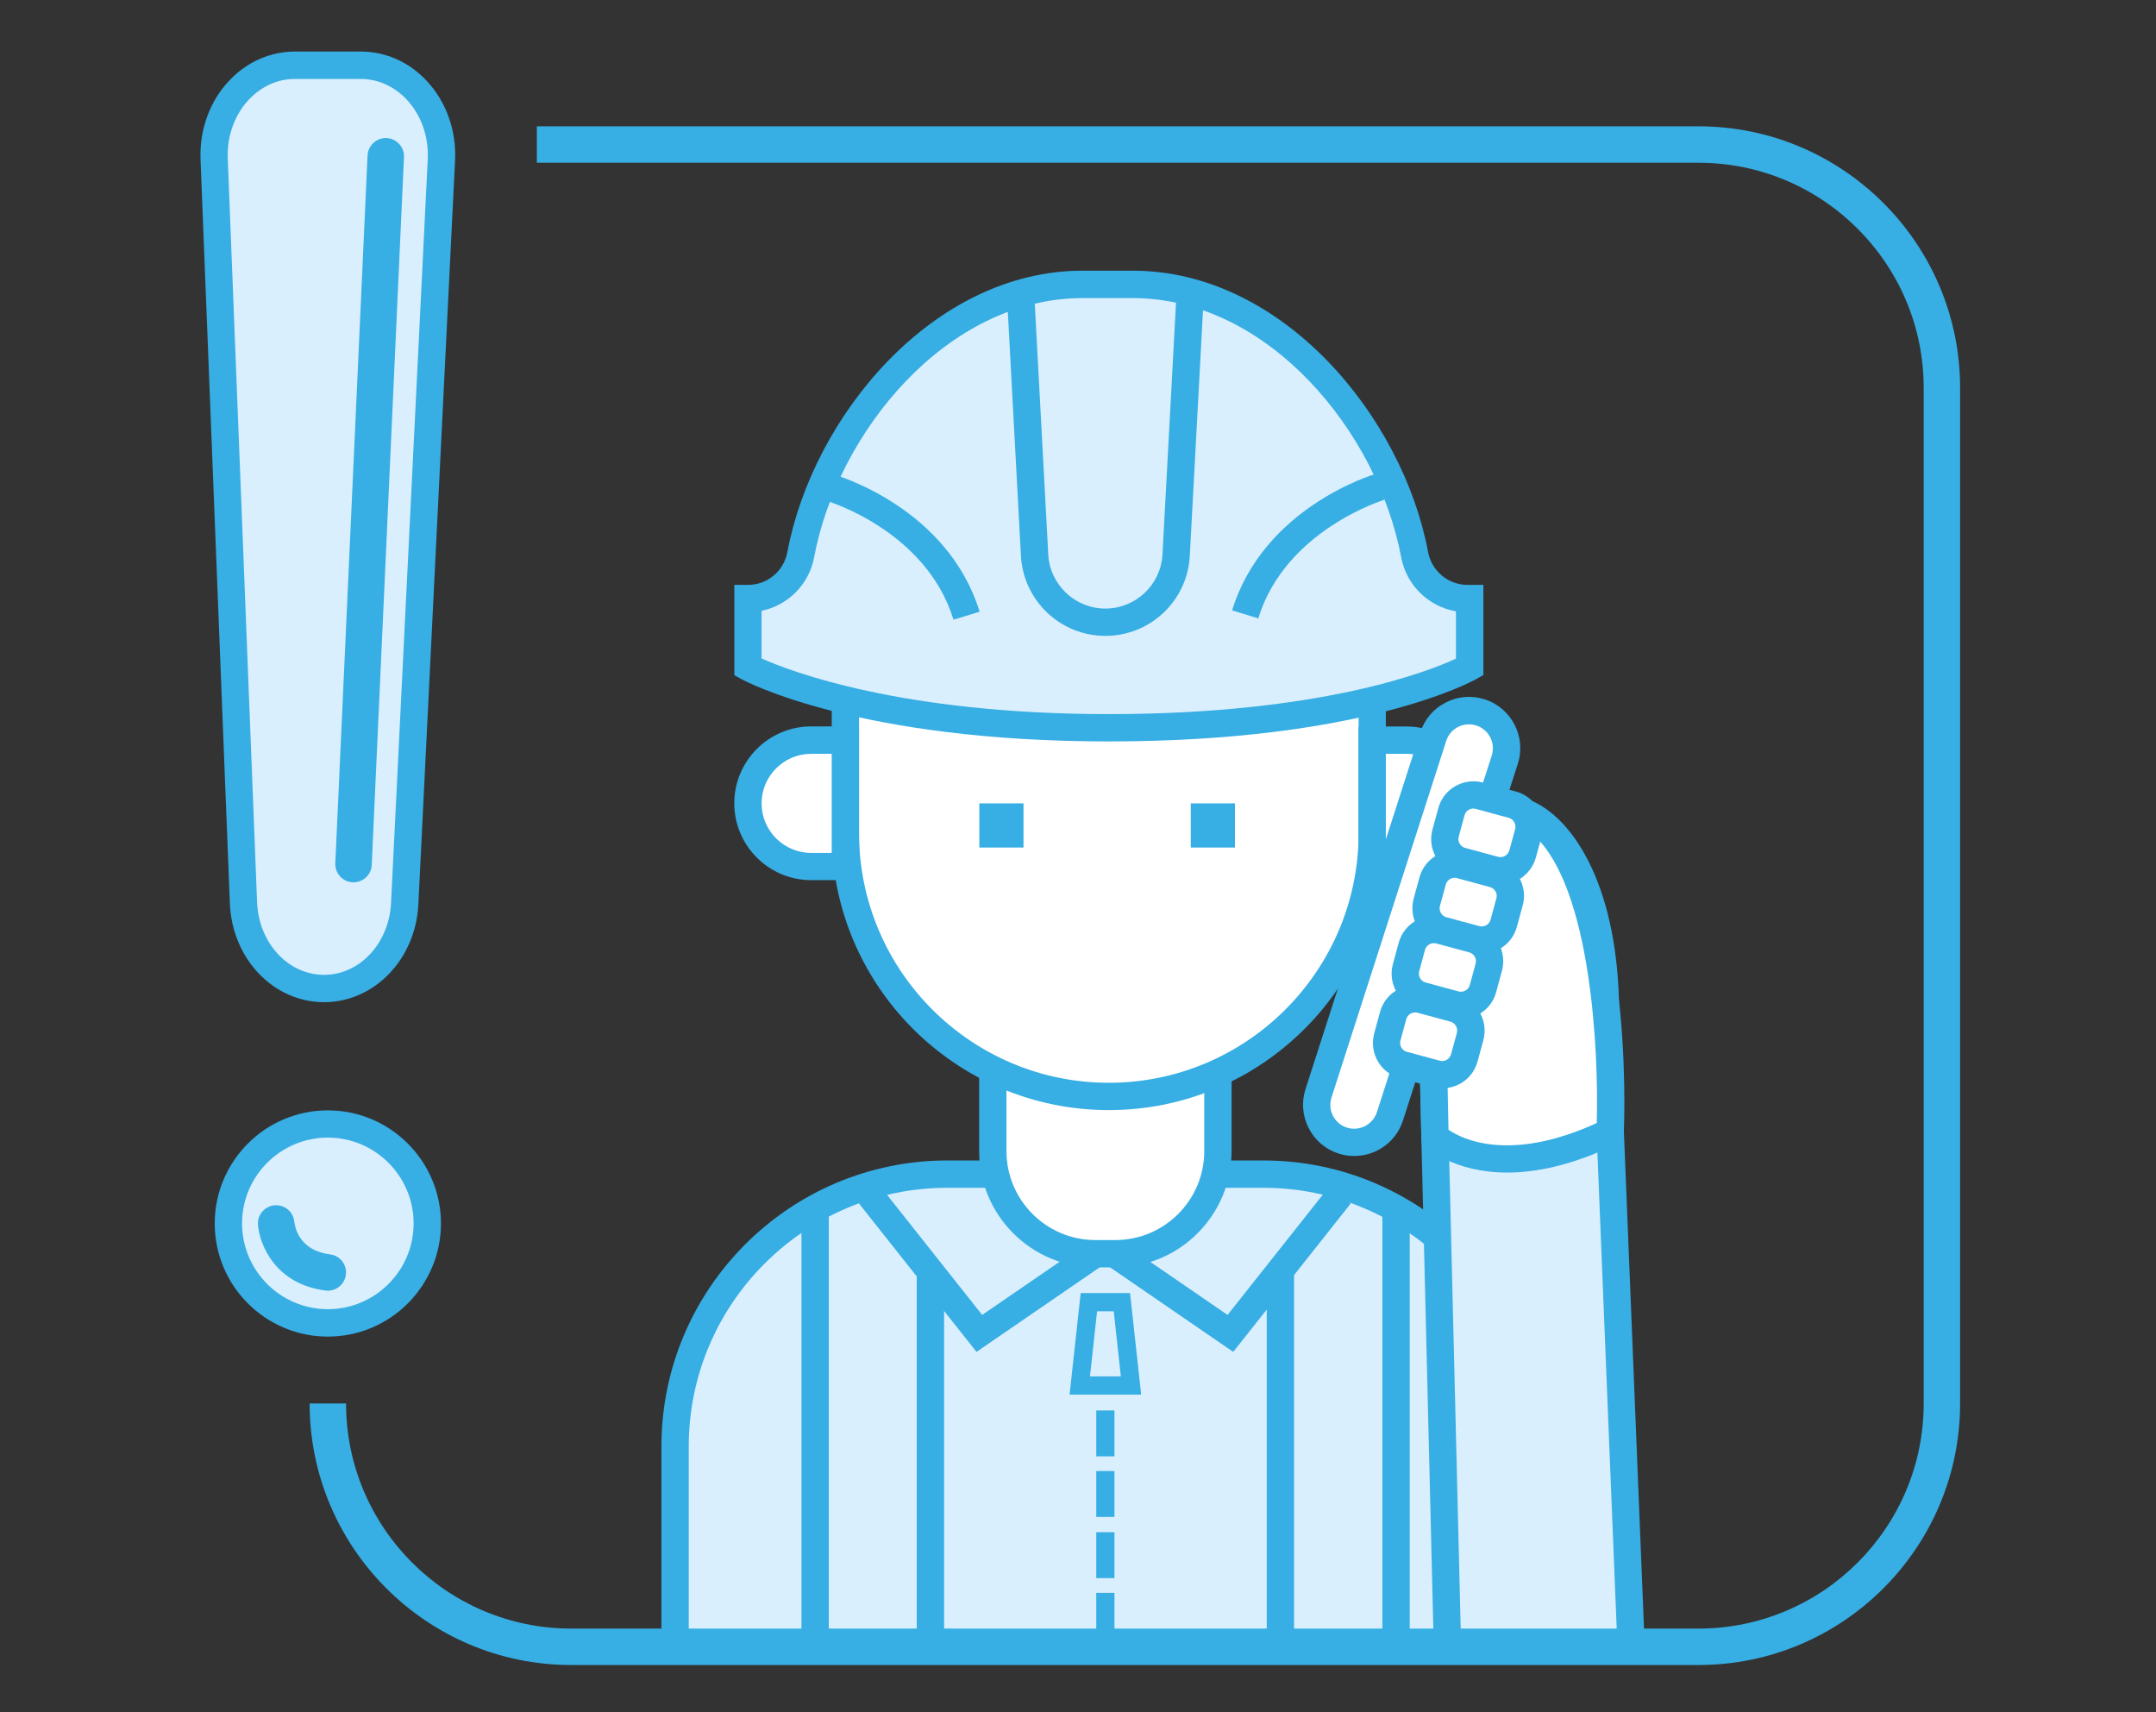
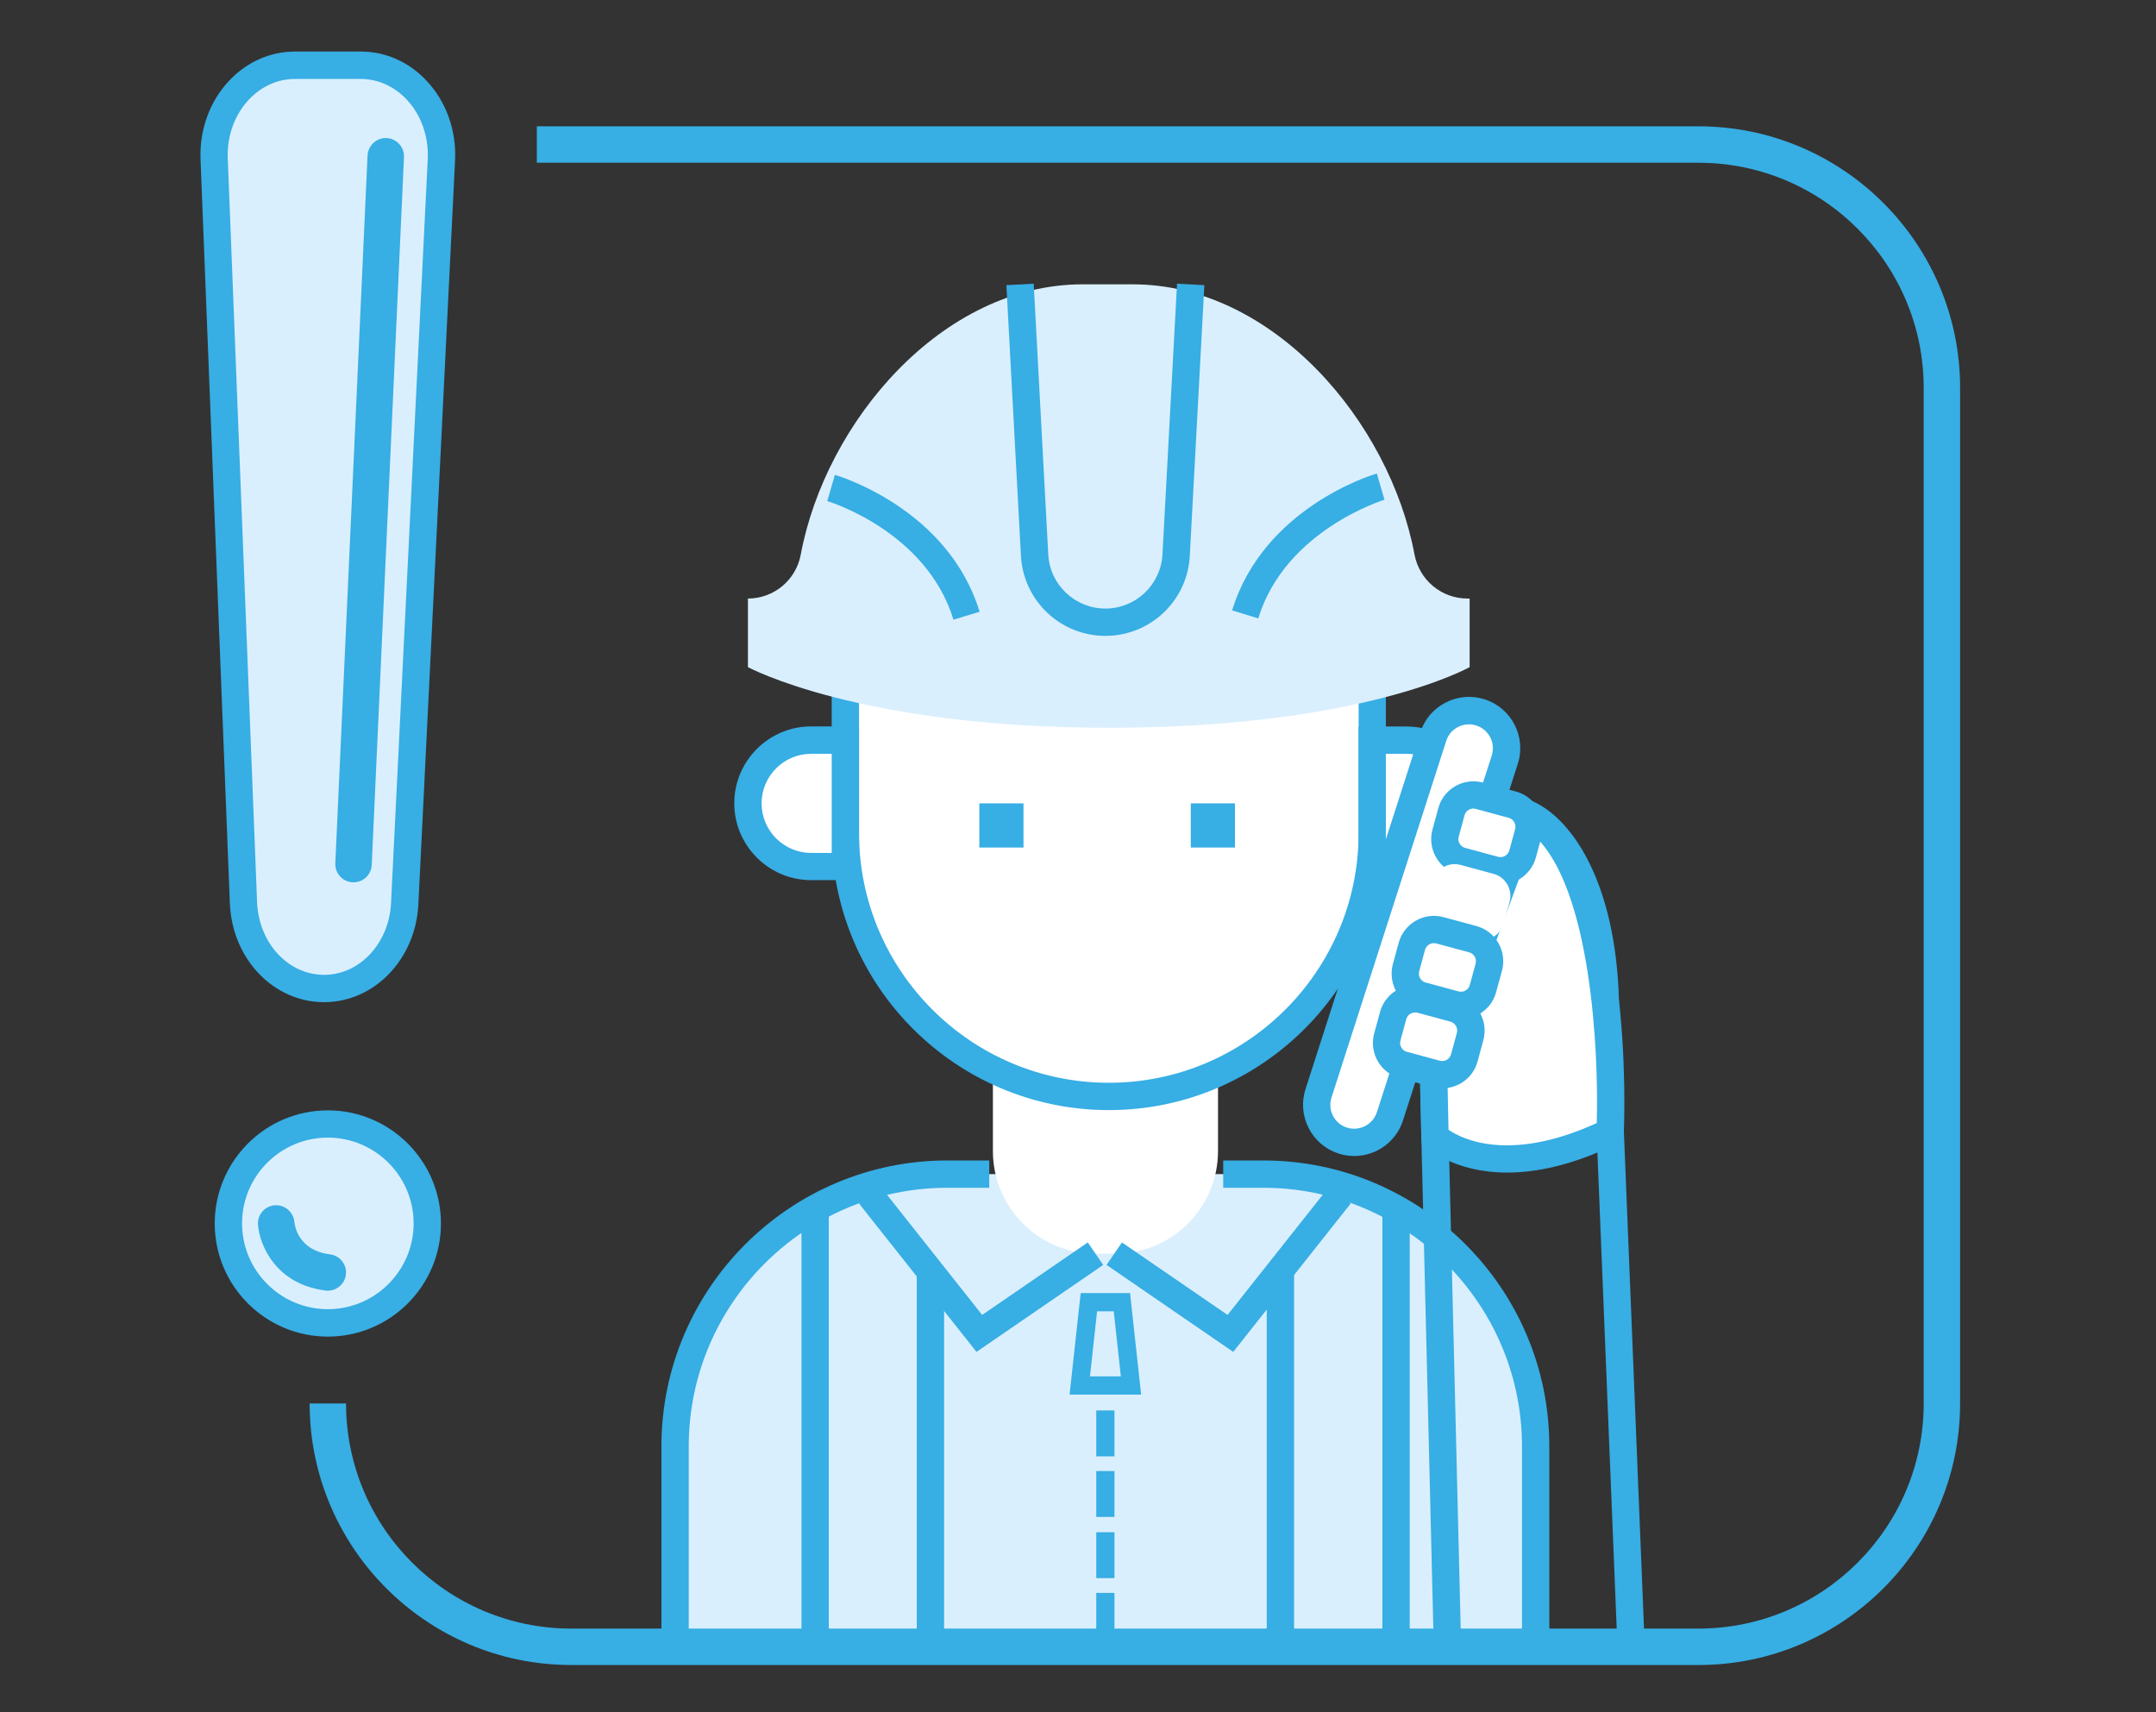
<svg xmlns="http://www.w3.org/2000/svg" version="1.1" id="Слой_1" x="0px" y="0px" viewBox="0 0 236.75 187.99" style="enable-background:new 0 0 236.75 187.99;" xml:space="preserve">
  <rect x="0" y="0" width="236.75" height="187.99" fill="#333333" stroke="none" />
  <style type="text/css">
	.st0{fill:#FFFFFF;stroke:#37AEE4;stroke-width:3;stroke-miterlimit:10;}
	.st1{fill:#DAEFFD;stroke:#37AEE4;stroke-width:2;stroke-miterlimit:10;}
	.st2{fill:none;stroke:#37AEE4;stroke-width:3;stroke-miterlimit:10;}
	.st3{fill:none;stroke:#37AEE4;stroke-width:2;stroke-miterlimit:10;}
	.st4{fill:#DAEFFD;}
	.st5{fill:#37AEE4;}
	.st6{fill:#FFFFFF;}
	.st7{fill:#4FB8E7;}
</style>
  <g>
    <path class="st4" d="M134.32,128.92h4.41c16.52,0,29.9,13.39,29.9,29.9v22h-94.5v-22c0-16.52,13.39-29.9,29.9-29.9h4.6" />
    <path class="st5" d="M170.13,182.32h-97.5v-23.5c0-17.32,14.09-31.4,31.4-31.4h4.6v3h-4.6c-15.66,0-28.4,12.74-28.4,28.4v20.5h91.5   v-20.5c0-15.66-12.74-28.4-28.4-28.4h-4.41v-3h4.41c17.32,0,31.4,14.09,31.4,31.4V182.32z" />
  </g>
  <g>
-     <path class="st4" d="M157.42,118.42l1.52,62.4h20.16l-2.82-69.4c0-12.25-4.14-20-8.47-22" />
    <path class="st5" d="M180.67,182.32h-23.19l-1.56-63.87l3-0.07l1.49,60.94h17.14l-2.75-67.84c0-11.83-3.94-19.01-7.6-20.7   l1.26-2.72c4.31,1.99,9.34,9.3,9.34,23.36L180.67,182.32z" />
  </g>
  <g>
    <path class="st6" d="M157.58,124.79c0,0,6.13,5.84,19.23-0.52c0,0,1.29-29.11-8.99-34.86l-10.4,28.17L157.58,124.79z" />
    <path class="st5" d="M165.51,128.75c-5.86,0-8.79-2.7-8.97-2.87l-0.45-0.43l-0.17-8.11l11.11-30.08l1.53,0.86   c10.96,6.13,9.81,35.01,9.75,36.23l-0.04,0.89l-0.8,0.39C172.62,127.97,168.65,128.75,165.51,128.75z M159.06,124.05   c1.51,1.03,6.71,3.63,16.28-0.74c0.23-7.88-0.63-25.71-6.8-31.51l-9.61,26.04L159.06,124.05z" />
  </g>
  <polygon class="st5" points="154.8,182.32 139.1,182.32 139.1,139.85 142.1,139.85 142.1,179.32 151.8,179.32 151.8,132.68   154.8,132.68 " />
  <g>
    <path class="st6" d="M133.75,116.93v9.45c0,6.23-5.05,11.27-11.27,11.27h-2.18c-6.23,0-11.27-5.05-11.27-11.27v-9.45" />
-     <path class="st5" d="M122.47,139.16h-2.18c-7.04,0-12.77-5.73-12.77-12.77v-9.45h3v9.45c0,5.39,4.38,9.77,9.77,9.77h2.18   c5.39,0,9.77-4.38,9.77-9.77v-9.45h3v9.45C135.25,133.43,129.52,139.16,122.47,139.16z" />
  </g>
  <g>
    <path class="st6" d="M121.76,120.39L121.76,120.39c-15.98,0-28.93-12.95-28.93-28.93V65.72h57.85v25.74   C150.68,107.44,137.73,120.39,121.76,120.39z" />
    <path class="st5" d="M121.76,121.89c-16.78,0-30.43-13.65-30.43-30.43V64.22h60.85v27.24   C152.18,108.24,138.54,121.89,121.76,121.89z M94.33,67.22v24.24c0,15.12,12.3,27.43,27.43,27.43s27.43-12.3,27.43-27.43V67.22   H94.33z" />
  </g>
  <g>
    <path class="st4" d="M161.13,65.72c-2.84,0-5.27-2.03-5.8-4.82c-2.73-14.62-15.55-29.68-30.95-29.68h-5.5   c-15.41,0-28.22,15.06-30.95,29.68c-0.52,2.79-2.95,4.82-5.8,4.82h0v7.53c0,0,12.25,6.66,39.62,6.66c27.88,0,39.63-6.66,39.63-6.66   v-7.53H161.13z" />
-     <path class="st5" d="M121.76,81.41c-27.44,0-39.83-6.56-40.34-6.84l-0.78-0.43v-9.92h1.5c2.12,0,3.93-1.51,4.32-3.6   c2.78-14.86,15.96-30.9,32.43-30.9h5.5c16.46,0,29.65,16.04,32.43,30.9c0.39,2.08,2.21,3.6,4.32,3.6h1.75v9.9l-0.76,0.43   C161.63,74.83,149.71,81.41,121.76,81.41z M83.63,72.3c3.08,1.38,15.31,6.11,38.12,6.11c23.3,0,35.15-4.71,38.13-6.09v-5.2   c-3-0.51-5.44-2.85-6.02-5.94c-2.56-13.68-14.55-28.45-29.48-28.45h-5.5c-14.93,0-26.92,14.77-29.48,28.45   c-0.56,3-2.88,5.29-5.77,5.89V72.3z" />
  </g>
  <path class="st5" d="M121.38,69.82c-4.93,0-9-3.86-9.27-8.78l-1.6-29.73l3-0.16l1.6,29.73c0.18,3.33,2.94,5.94,6.27,5.94  s6.09-2.61,6.27-5.94l1.6-29.73l3,0.16l-1.6,29.73C130.39,65.96,126.32,69.82,121.38,69.82z" />
  <path class="st5" d="M104.7,68.04c-2.98-9.74-13.75-12.99-13.86-13.02l0.84-2.88c0.51,0.15,12.44,3.76,15.89,15.03L104.7,68.04z" />
  <path class="st5" d="M138.17,67.9l-2.87-0.88c3.45-11.27,15.38-14.88,15.89-15.03l0.84,2.88l-0.42-1.44l0.42,1.44  C151.93,54.91,141.14,58.2,138.17,67.9z" />
  <g>
    <path class="st6" d="M92.83,95.14h-3.76c-3.83,0-6.94-3.11-6.94-6.94v0c0-3.83,3.11-6.94,6.94-6.94h3.76V95.14z" />
    <path class="st5" d="M94.33,96.64h-5.26c-4.65,0-8.44-3.79-8.44-8.44s3.79-8.44,8.44-8.44h5.26V96.64z M89.07,82.77   c-3,0-5.44,2.44-5.44,5.44s2.44,5.44,5.44,5.44h2.26V82.77H89.07z" />
  </g>
  <g>
    <path class="st6" d="M157.42,81.94c-0.9-0.43-1.91-0.67-2.97-0.67h-3.76v13.88" />
    <path class="st5" d="M152.18,95.14h-3V79.77h5.26c1.27,0,2.48,0.27,3.62,0.81l-1.29,2.71c-0.73-0.35-1.51-0.52-2.33-0.52h-2.26   V95.14z" />
  </g>
  <rect x="107.54" y="88.21" class="st5" width="4.85" height="4.85" />
  <rect x="130.76" y="88.21" class="st5" width="4.85" height="4.85" />
  <g>
    <path class="st6" d="M154.29,117.44l-1.65,5.12c-0.7,2.17-3.02,3.36-5.19,2.66v0c-2.17-0.7-3.36-3.02-2.66-5.19l12.6-39.16   c0.7-2.17,3.02-3.36,5.19-2.66l0,0c2.17,0.7,3.36,3.02,2.66,5.19l-1.55,4.8" />
    <path class="st5" d="M148.71,126.93c-0.57,0-1.15-0.09-1.72-0.27c-1.43-0.46-2.6-1.45-3.28-2.79c-0.69-1.34-0.81-2.86-0.35-4.29   l12.6-39.16c0.46-1.43,1.45-2.6,2.79-3.28c1.34-0.69,2.86-0.81,4.29-0.35c2.95,0.95,4.58,4.12,3.63,7.08l-1.55,4.81l-2.86-0.92   l1.55-4.8c0.44-1.38-0.32-2.86-1.7-3.3c-0.67-0.21-1.38-0.16-2,0.16c-0.62,0.32-1.09,0.86-1.3,1.53l-12.6,39.16   c-0.21,0.67-0.16,1.38,0.16,2c0.32,0.62,0.86,1.09,1.53,1.3c1.37,0.44,2.86-0.32,3.3-1.7l1.65-5.12l2.86,0.92l-1.65,5.12   C153.3,125.41,151.09,126.93,148.71,126.93z" />
  </g>
  <g>
    <path class="st6" d="M164.12,95.53l-3.62-0.98c-1.33-0.36-2.12-1.73-1.76-3.07l0.64-2.35c0.36-1.33,1.73-2.12,3.07-1.76l3.62,0.98   c1.33,0.36,2.12,1.73,1.76,3.07l-0.64,2.35C166.82,95.1,165.45,95.89,164.12,95.53z" />
    <path class="st5" d="M164.77,97.12c-0.35,0-0.7-0.04-1.04-0.14L160.11,96c-1.03-0.28-1.89-0.94-2.42-1.87s-0.67-2.01-0.39-3.04   l0.64-2.35c0.28-1.03,0.94-1.89,1.87-2.42c0.93-0.53,2.01-0.67,3.04-0.39l3.62,0.98c2.13,0.58,3.39,2.78,2.82,4.91l-0.64,2.35   C168.15,95.94,166.53,97.12,164.77,97.12z M161.79,88.78c-0.17,0-0.34,0.04-0.5,0.13c-0.23,0.13-0.4,0.35-0.47,0.61l-0.64,2.35   c-0.07,0.26-0.04,0.53,0.1,0.76c0.13,0.23,0.35,0.4,0.61,0.47l3.62,0.98c0.53,0.14,1.08-0.17,1.23-0.7l0.64-2.35   c0.14-0.53-0.17-1.08-0.7-1.23l-3.62-0.98C161.96,88.79,161.87,88.78,161.79,88.78z" />
  </g>
  <g>
    <path class="st6" d="M162.06,103.13l-3.62-0.98c-1.33-0.36-2.12-1.73-1.76-3.07l0.64-2.35c0.36-1.33,1.73-2.12,3.07-1.76l3.62,0.98   c1.33,0.36,2.12,1.73,1.76,3.07l-0.64,2.35C164.76,102.71,163.39,103.49,162.06,103.13z" />
-     <path class="st5" d="M162.72,104.72c-0.35,0-0.7-0.05-1.05-0.14v0l-3.62-0.98c-2.13-0.58-3.39-2.78-2.82-4.91l0.64-2.35   c0.58-2.13,2.78-3.39,4.91-2.82l3.62,0.98c1.03,0.28,1.89,0.94,2.42,1.87c0.53,0.93,0.67,2.01,0.39,3.04l-0.64,2.35   c-0.28,1.03-0.94,1.89-1.87,2.42C164.09,104.54,163.41,104.72,162.72,104.72z M162.45,101.69c0.26,0.07,0.53,0.03,0.76-0.1   c0.23-0.13,0.4-0.35,0.47-0.61l0.64-2.35c0.07-0.26,0.04-0.53-0.1-0.76c-0.13-0.23-0.35-0.4-0.61-0.47l-3.62-0.98   c-0.53-0.15-1.08,0.17-1.23,0.71l-0.64,2.35c-0.14,0.53,0.17,1.08,0.7,1.23L162.45,101.69z" />
  </g>
  <g>
    <path class="st6" d="M159.78,110.31l-3.62-0.98c-1.33-0.36-2.12-1.73-1.76-3.07l0.64-2.35c0.36-1.33,1.73-2.12,3.07-1.76l3.62,0.98   c1.33,0.36,2.12,1.73,1.76,3.07l-0.64,2.35C162.49,109.88,161.11,110.67,159.78,110.31z" />
    <path class="st5" d="M160.44,111.9c-0.35,0-0.7-0.05-1.05-0.14v0l-3.62-0.98c-2.13-0.58-3.39-2.78-2.82-4.91l0.64-2.35   c0.58-2.13,2.78-3.39,4.91-2.82l3.62,0.98c1.03,0.28,1.89,0.94,2.42,1.87c0.53,0.93,0.67,2.01,0.39,3.04l-0.64,2.35   c-0.28,1.03-0.94,1.89-1.87,2.42C161.81,111.72,161.13,111.9,160.44,111.9z M160.17,108.86c0.26,0.07,0.53,0.03,0.76-0.1   c0.23-0.13,0.4-0.35,0.47-0.61l0.64-2.35c0.07-0.26,0.04-0.53-0.1-0.76c-0.13-0.23-0.35-0.4-0.61-0.47l-3.62-0.98   c-0.53-0.14-1.08,0.17-1.23,0.71l-0.64,2.35c-0.14,0.53,0.17,1.08,0.7,1.23L160.17,108.86z" />
  </g>
  <g>
    <path class="st6" d="M157.72,117.91l-3.62-0.98c-1.33-0.36-2.12-1.73-1.76-3.07l0.64-2.35c0.36-1.33,1.73-2.12,3.07-1.76l3.62,0.98   c1.33,0.36,2.12,1.73,1.76,3.07l-0.64,2.35C160.43,117.49,159.06,118.27,157.72,117.91z" />
    <path class="st5" d="M158.38,119.5c-0.35,0-0.7-0.05-1.05-0.14l-3.62-0.98c-1.03-0.28-1.89-0.94-2.42-1.87s-0.67-2.01-0.39-3.04   l0.64-2.35c0.28-1.03,0.94-1.89,1.87-2.42c0.93-0.53,2.01-0.67,3.04-0.39l3.62,0.98c2.13,0.58,3.39,2.78,2.82,4.91l-0.64,2.35   c-0.28,1.03-0.94,1.89-1.87,2.42C159.75,119.32,159.07,119.5,158.38,119.5z M155.39,111.17c-0.17,0-0.34,0.04-0.5,0.13   c-0.23,0.13-0.4,0.35-0.47,0.61l-0.64,2.35c-0.07,0.26-0.04,0.53,0.1,0.76c0.13,0.23,0.35,0.4,0.61,0.47l3.62,0.98   c0.26,0.07,0.53,0.03,0.76-0.1c0.23-0.13,0.4-0.35,0.47-0.61l0.64-2.35c0.14-0.53-0.17-1.08-0.7-1.23l-3.62-0.98   C155.57,111.18,155.48,111.17,155.39,111.17z" />
  </g>
  <polygon class="st5" points="107.23,148.44 94.33,132.15 96.69,130.29 107.85,144.38 119.45,136.42 121.14,138.89 " />
  <polygon class="st5" points="135.42,148.44 121.51,138.89 123.2,136.42 134.8,144.38 145.96,130.29 148.32,132.15 " />
  <polygon class="st5" points="103.67,182.32 88.01,182.32 88.01,132.68 91.01,132.68 91.01,179.32 100.67,179.32 100.67,139.63   103.67,139.63 " />
  <path class="st5" d="M125.31,153.13h-7.86l1.22-11.15h5.42L125.31,153.13z M119.69,151.13h3.39l-0.78-7.15h-1.83L119.69,151.13z" />
  <rect x="120.38" y="154.87" class="st5" width="2" height="5.04" />
  <rect x="120.38" y="161.52" class="st5" width="2" height="5.04" />
  <rect x="120.38" y="168.24" class="st5" width="2" height="5.04" />
  <rect x="120.38" y="174.9" class="st5" width="2" height="5.04" />
  <path class="st5" d="M186.52,182.82H62.72C46.88,182.82,34,169.93,34,154.1h4c0,13.63,11.09,24.72,24.72,24.72h123.8  c13.63,0,24.72-11.09,24.72-24.72V42.59c0-13.63-11.09-24.72-24.72-24.72H58.95v-4h127.57c15.84,0,28.72,12.89,28.72,28.72v111.5  C215.24,169.93,202.36,182.82,186.52,182.82z" />
  <g>
    <path class="st4" d="M35.59,108.54L35.59,108.54c-4.74,0-8.65-4.15-8.86-9.41l-3.22-81.68c-0.22-5.6,3.81-10.28,8.86-10.28h7.25   c5.09,0,9.13,4.74,8.85,10.38l-4.03,81.68C44.19,104.45,40.3,108.54,35.59,108.54z" />
    <path class="st5" d="M35.59,110.04c-5.57,0-10.11-4.77-10.35-10.86L22.02,17.5c-0.13-3.28,1.04-6.46,3.22-8.72   c1.93-2.01,4.47-3.12,7.14-3.12h7.25c2.69,0,5.24,1.12,7.17,3.16c2.18,2.29,3.34,5.5,3.17,8.8l-4.03,81.68   C45.65,105.32,41.1,110.04,35.59,110.04z M32.37,8.67c-1.85,0-3.61,0.78-4.98,2.2c-1.61,1.68-2.48,4.05-2.38,6.52l3.22,81.68   c0.18,4.47,3.41,7.97,7.36,7.97c3.9,0,7.13-3.46,7.35-7.88l4.03-81.68c0.12-2.49-0.73-4.89-2.35-6.59c-1.37-1.43-3.14-2.22-5-2.22   H32.37z" />
  </g>
  <g>
    <circle class="st4" cx="36" cy="134.34" r="10.92" />
    <path class="st5" d="M36,146.76c-6.85,0-12.42-5.57-12.42-12.42c0-6.85,5.57-12.42,12.42-12.42s12.42,5.57,12.42,12.42   C48.42,141.19,42.85,146.76,36,146.76z M36,124.91c-5.2,0-9.42,4.23-9.42,9.42s4.23,9.42,9.42,9.42s9.42-4.23,9.42-9.42   S41.19,124.91,36,124.91z" />
  </g>
  <path class="st5" d="M38.82,96.88c-0.03,0-0.06,0-0.09,0c-1.1-0.05-1.96-0.99-1.91-2.09l3.54-77.72c0.05-1.1,1-1.96,2.09-1.91  c1.1,0.05,1.96,0.99,1.91,2.09l-3.54,77.72C40.77,96.05,39.88,96.88,38.82,96.88z" />
  <path class="st5" d="M36,141.72c-0.08,0-0.16,0-0.25-0.02c-5.48-0.68-7.25-5.01-7.42-7.21c-0.09-1.1,0.74-2.06,1.84-2.15  c1.1-0.08,2.05,0.73,2.15,1.82c0.06,0.53,0.5,3.15,3.92,3.57c1.1,0.14,1.88,1.13,1.74,2.23C37.86,140.97,36.99,141.72,36,141.72z" />
</svg>